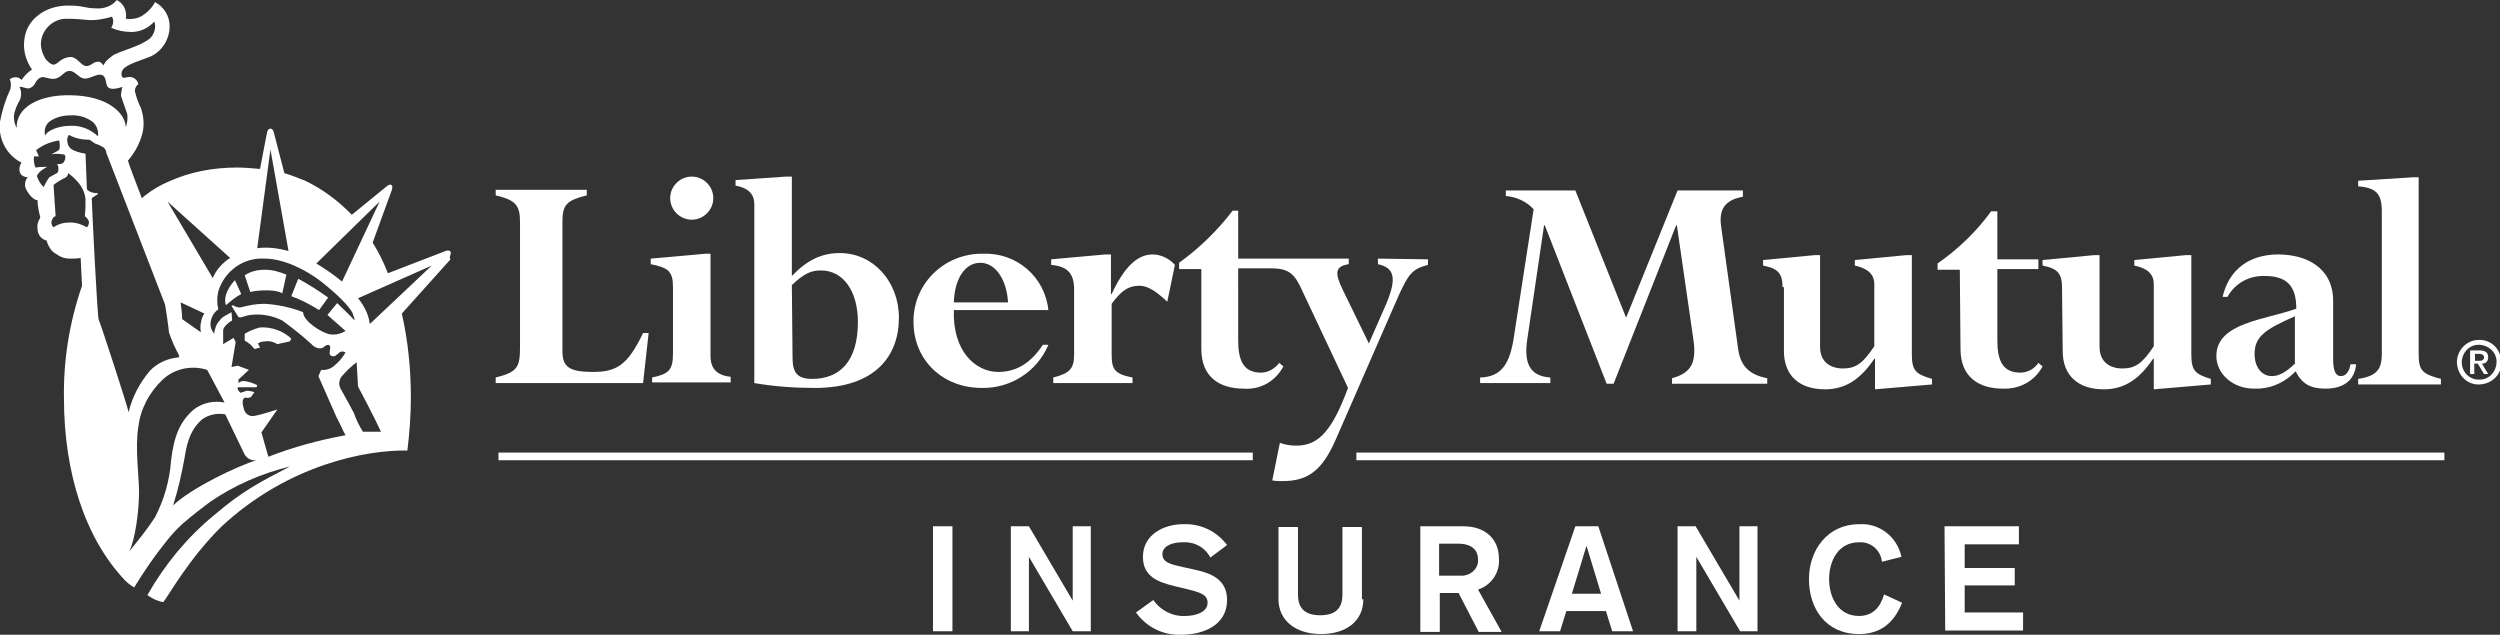
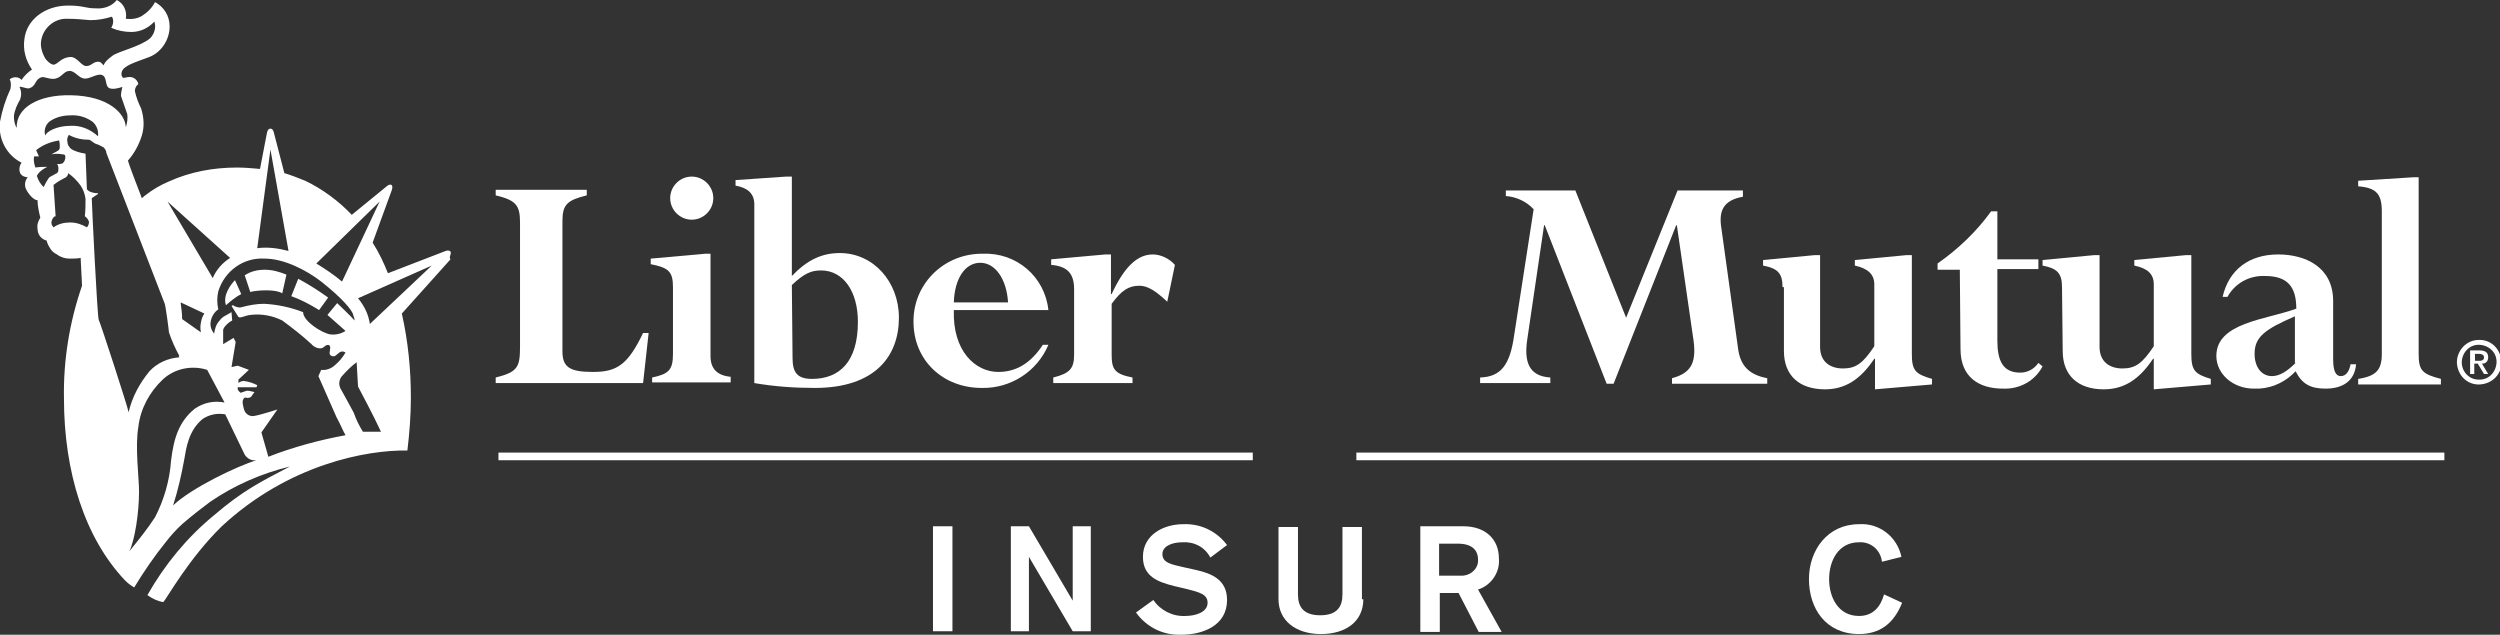
<svg xmlns="http://www.w3.org/2000/svg" version="1.1" id="Layer_1" x="0px" y="0px" viewBox="0 0 359.6 91.3" style="enable-background:new 0 0 359.6 91.3;" xml:space="preserve">
  <rect x="0" y="0" width="359.6" height="91.3" fill="#333333" stroke="none" />
  <style type="text/css">
	.st0{fill:#FFFFFF;}
</style>
  <g id="Layer_2_00000177476026908519783420000015491136584976604817_">
    <g id="Layer_1-2">
      <path class="st0" d="M80.9,50.5c0,2.3,1,3,4.4,3s5-1,7.2-5.6h0.8l-0.8,7.2H71.3v-0.8c3.2-0.8,3.5-1.5,3.5-4.5V32    c0-2.5-0.6-3.2-3.5-3.9v-0.8h13.1v0.8c-2.8,0.7-3.5,1.3-3.5,3.7V50.5z" />
      <path class="st0" d="M102.2,51.2c0,1.8,0.9,2.8,2.9,3V55H93.8v-0.7c2.4-0.5,3-1.1,3-3.4v-9.6c0-2.2-0.6-2.8-3.2-3.3v-0.8l7.8-0.7    h0.8L102.2,51.2z M99.5,25.4c1.7,0,3.1,1.4,3.1,3.1s-1.4,3.1-3.1,3.1s-3.1-1.4-3.1-3.1l0,0C96.4,26.8,97.8,25.4,99.5,25.4" />
      <path class="st0" d="M113.9,41c1.8-1.7,2.8-2.1,4.2-2.1c3.2,0,5.3,3,5.3,7.4c0,5.8-2.7,8.2-6.6,8.2c-2.1,0-2.8-0.9-2.8-3L113.9,41    L113.9,41z M113.9,25.4h-0.8l-7.3,0.5v0.8c1.7,0.3,2.7,1.1,2.7,2.7v25.7c2.9,0.5,5.8,0.7,8.7,0.7c8.7,0,12.1-4.6,12.1-10.1    c0-5.2-3.7-9.3-8.5-9.3c-2.6,0-4.7,1-6.9,3.3L113.9,25.4z" />
      <path class="st0" d="M137.2,43.5c0.1-3.4,1.6-5.7,3.8-5.7s3.8,2.4,4,5.7H137.2z M150.8,44.6c-0.5-4.8-4.6-8.3-9.4-8.1    c-5.4-0.1-9.9,4.1-10,9.5c0,0.1,0,0.2,0,0.3c0,5.5,4.2,9.5,9.8,9.5c4.2,0.1,8-2.4,9.6-6.2H150c-1.7,2.6-3.8,3.9-6.4,3.9    c-3.3,0-6.6-3-6.4-8.9H150.8z" />
      <path class="st0" d="M167.9,43.4c-1.6-1.5-2.8-2.3-4-2.3c-1.6,0-2.6,0.7-4,2.6V51c0,2.1,0.4,2.8,3,3.3v0.8h-11.4v-0.8    c2.4-0.6,3-1.3,3-3.3v-9.4c0-2.3-1-3.3-3.3-3.5v-0.8l7.8-0.7h0.8v5.7h0.1c1.8-3.9,3.7-5.7,5.9-5.7c1.2,0,2.4,0.6,3.2,1.5    L167.9,43.4z" />
-       <path class="st0" d="M198.2,37.2V38c2.3,0.5,2.8,1.9,1.2,5.7l-2.5,5.7l-3.8-7.8c-1.1-2.3-1.1-3.3,0.9-3.6v-0.8h-15.9v-6.9h-0.8    c-2.2,2.9-4.8,5.4-7.7,7.5v0.9h3.2v11.5c0,4.1,2.7,5.7,6.1,5.7c2.4,0.2,4.6-1.1,5.7-3.2l-0.6-0.5c-0.6,0.8-1.6,1.4-2.6,1.4    c-2.5,0-3.3-1.7-3.3-4.6V38.6h4.8c2.6,0,3.4,0.9,4.5,3.4l6.5,13.8c-2.2,5.9-4.1,8.3-7.4,8.3c-0.8,0-1.6-0.1-2.4-0.4l-1.1,5.4    c0.5,0.1,1,0.1,1.5,0.1c3.7,0,5.7-1.6,7.6-5.9l9-20.6c1.5-3.3,2-4,4.3-4.6v-0.8L198.2,37.2L198.2,37.2z" />
      <path class="st0" d="M250,50.1c0.3,2.4,1.5,3.8,4.2,4.3v0.8h-13.7v-0.8c3-0.8,3.6-2.5,3-6.1l-2.3-15.9h-0.1l-9,22.8h-1l-8.9-22.8    h-0.1l-2.4,16.3c-0.5,3.2,0.1,5.4,3.3,5.6v0.8h-10.1v-0.8c3-0.1,4.3-1.8,4.9-6.1l2.8-18.1c-1-1.1-2.5-1.8-4-1.9v-0.8h10l7.3,18.3    l7.4-18.3h9.4v0.9c-2.8,0.5-3.5,2-3.1,4.5L250,50.1z" />
      <path class="st0" d="M256.4,41.3c0-2-0.7-2.7-2.8-3.1v-0.8l7.4-0.7h0.8v13.2c0,2.1,1.4,3.1,3.3,3.1s2.9-0.8,4.5-3.2v-8.9    c0-1.5-1-2.3-2.8-2.7v-0.8l7.4-0.7h0.8v14.2c0,2.4,0.5,2.9,2.9,3.6v0.8l-8.2,0.7v-4.4h-0.1c-2,3-4.2,4.4-7.1,4.4    c-3.7,0-5.9-2-5.9-5.5v-9.2H256.4z" />
      <path class="st0" d="M281.9,38.8h-3.2v-0.9c3-2.1,5.6-4.6,7.7-7.5h0.9v6.9h5.9v1.4h-5.9V49c0,2.9,0.8,4.6,3.3,4.6    c1,0,2-0.5,2.6-1.4l0.6,0.5c-1.1,2.1-3.3,3.3-5.7,3.2c-3.4,0-6.1-1.6-6.1-5.7L281.9,38.8L281.9,38.8z" />
      <path class="st0" d="M296.6,41.3c0-2-0.7-2.7-2.8-3.1v-0.8l7.4-0.7h0.8v13.2c0,2.1,1.4,3.1,3.3,3.1s2.9-0.8,4.5-3.2v-8.9    c0-1.5-0.9-2.3-2.8-2.7v-0.8l7.4-0.7h0.8v14.2c0,2.4,0.5,2.9,2.8,3.6v0.8l-8.2,0.7v-4.4h-0.1c-2,3-4.2,4.4-7.1,4.4    c-3.7,0-5.9-2-5.9-5.5L296.6,41.3L296.6,41.3z" />
      <path class="st0" d="M330.2,52.2c-1.2,1.2-2.3,1.9-3.4,1.9c-1.5,0-2.5-1.3-2.5-3.2c0-2.4,1.4-3.5,5.8-5.4v6.7H330.2z M335.6,43.3    c0-4.9-4-6.7-7.9-6.7c-4.2,0-7.1,2.2-8,6.1h0.7c1.1-2,3.2-3.1,5.4-3c3.2,0,4.5,1.5,4.5,4.7c-4.4,1.6-11.5,2-11.5,6.8    c0,2.6,2.4,4.7,5.4,4.7c2.1,0.1,4.1-0.7,5.6-2.1l0.4-0.4c0.9,1.8,2.1,2.5,4.3,2.5c2.6,0,4.2-1.2,4.4-3.5h-0.8    c-0.2,1.1-0.7,1.7-1.4,1.7s-1.1-0.7-1.1-2.4V43.3z" />
      <path class="st0" d="M342.6,30.4c0-2.5-0.8-3.4-3.4-3.6V26l7.9-0.5h0.8v25.4c0,2.4,0.5,2.9,3.2,3.6v0.8h-11.9v-0.8    c2.6-0.4,3.4-1.3,3.4-3.6V30.4z" />
      <g>
        <path class="st0" d="M33.8,40.3c-0.5,0.5-1.8,2.1-1.3,3.6c0.7-0.6,1.4-1.2,2.2-1.6L33.8,40.3z" />
        <path class="st0" d="M40.6,42.2l0.6-2.7c-1-0.4-2-0.7-3.1-0.7c-1,0-2,0.2-2.9,0.8L36,42C37.1,41.7,39.8,41.6,40.6,42.2z" />
-         <path class="st0" d="M37.4,47.1c-0.8,0.2-1.5,0.5-2.2,0.9v1c0.6,0.3,1,0.7,1.4,1.2l0.8-0.2l-0.3-0.6c0.3-0.2,0.7-0.3,1.1-0.3     c0.6-0.1,1.2,0.1,1.7,0.4l1.8-0.4l0.2-0.4C40.7,47.6,39.1,47,37.4,47.1z" />
        <path class="st0" d="M47.2,42.8c-1.4-1-2.8-1.9-4.3-2.7l-1,2.5c1.4,0.5,2.7,1.2,4,2L47.2,42.8z" />
        <path class="st0" d="M64.8,36.2c-0.2-0.3-0.7-0.1-0.7-0.1l-8.3,3.2c-0.6-1.5-1.3-3-2.2-4.4l2.7-7.4c0,0,0.3-0.7,0-0.9     c-0.3-0.2-0.8,0.3-0.8,0.3l-4.9,4c-1.9-2-4.2-3.7-6.7-4.9c-1-0.4-2-0.8-3-1.1l-1.5-5.8c0,0-0.1-0.6-0.5-0.6     c-0.4,0-0.5,0.6-0.5,0.6l-1,5.2c-1.1-0.1-2.2-0.2-3.3-0.2c-3.4,0-6.7,0.6-9.8,2c-1.2,0.5-2.4,1.2-3.4,2c-0.2,0.1-0.3,0.3-0.5,0.4     c-1-2.6-1.8-4.7-2-5.4c0.9-1,1.6-2.3,2-3.6c0.4-1.3,0.3-2.6-0.1-3.9c-0.4-0.8-0.7-1.6-0.9-2.5c0-0.4,0.2-0.8,0.5-1     c-0.1-0.5-0.5-0.9-1-1c-0.5-0.1-0.8,0.1-1.2,0.1c-0.1-0.2-0.3-0.2-0.2-0.8c0.2-1,2.2-1.5,3.7-2.1c1.9-0.6,3.2-2.5,3.2-4.5     c0-1.5-0.8-2.8-2.1-3.5c-0.4,0.8-1.1,1.5-1.9,2c-0.7,0.4-1.5,0.5-2.3,0.4c0.2-1.1-0.3-2.2-1.3-2.7c-0.7,0.9-1.9,1.3-3,1.2     c-1.6,0-1.7-0.4-4-0.4c-3.3,0-6,2-6.3,4.9c-0.2,1.5,0.2,3,1.1,4.3c-0.6,0.4-1.1,0.9-1.5,1.5C2.7,11,1.9,11,1.4,11.4     c0.2,0.4,0.2,0.9,0.1,1.4c-0.7,1.5-1.2,3.1-1.5,4.7c-0.3,2.4,0.9,4.8,3.1,5.9c-0.3,0.4-0.4,1-0.2,1.5c0.2,0.4,0.7,0.6,1.1,0.6     c-0.4,0.4-0.5,1.1-0.3,1.6c0.3,0.7,1.1,1.7,1.7,1.7c0,0.8,0.2,1.7,0.4,2.5c-0.3,0.5-0.5,1-0.4,1.6c0,0.8,0.5,1.5,1.3,1.7     C6.8,35,7,35.4,7.2,35.7c0.2,0.4,0.6,0.7,1,0.9c0.5,0.4,1.2,0.6,1.8,0.6c0.5,0,1.1,0,1.6-0.1c0,0.2,0.1,2,0.2,4     C10,46.3,9.1,51.8,9.2,57.3c0,10.6,3,20.1,8.8,26.2c0.4,0.4,0.8,0.7,1.3,1c1.4-2.3,2.9-4.5,4.6-6.6c0.7-0.9,1.5-1.8,2.4-2.6     c1.4-1.2,2.7-2.2,3.9-3.1c3.5-2.4,7.4-4.1,11.5-5.1c-4.4,2.3-6.8,3.5-10.9,7c-3.9,3.2-7.1,7.1-9.6,11.5c0.7,0.5,1.5,0.9,2.3,1     c0.6-0.7,3.7-6.3,8.4-10.9c9.6-8.9,20.8-11,26.7-10.9c0.3-2.5,0.5-5.1,0.5-7.6c0-4.1-0.4-8.1-1.3-12.1l7-7.8     C64.5,37,65,36.5,64.8,36.2z M54.6,29l-5.4,11.5c-1.2-1-2.4-1.8-3.7-2.6L54.6,29z M38.9,21.5l2.6,14.6c-1.5-0.4-3-0.6-4.5-0.4     L38.9,21.5z M33.1,37.1c-1.1,0.7-2,1.7-2.5,2.9l-6.5-11L33.1,37.1z M28.9,47.8l-2.7-1.9c0-0.7-0.1-1.5-0.2-2.2v-0.2l3.4,1.6     c-0.3,0.4-0.4,0.8-0.5,1.3C28.8,46.9,28.8,47.3,28.9,47.8z M5.9,6c0.2-1.9,1.9-3.4,3.8-3.3c1.1,0,2.2,0.1,3.3,0.2     c1.1,0,2.1-0.2,3.1-0.5C16.4,2.9,16.3,3.5,16,4c0.9,0.4,1.9,0.6,2.9,0.6c1.3,0,2.5-0.6,3.3-1.5c0.3,0.8,0,1.8-0.6,2.4     C20.2,6.7,17,7.4,16.2,8c-0.8,0.6-1.1,0.9-1.3,1.4c-0.3-0.3-0.4-0.6-1-0.5c-0.6,0.1-0.8,0.6-1.5,0.6c-0.7,0-1.3-1.3-2.2-1.3     c-1.4,0-1.9,1.1-2.5,1.1c-0.4,0-1-0.6-1.2-0.9C6.1,7.7,5.8,6.8,5.9,6z M2.4,18.4C2.1,17.9,2,17.3,2,16.7c0.1-0.9,0.5-1.7,0.9-2.4     c0.2-0.6,0.2-1.2-0.1-1.8c0.3-0.1,1,0.3,1.4,0.2c0.4-0.1,0.7-0.4,0.9-0.8c0.2-0.4,0.5-0.7,0.9-0.8c0.4-0.1,1.3,0.4,2,0.2     c0.9-0.2,1.2-1.1,2-1.1s1.3,1,2.1,1.1c0.8,0.1,1.9-0.8,2.6-0.5s0.4,1.4,0.9,1.8c0.5,0.4,1.7,0,2-0.1c-0.1,0.4-0.2,0.9-0.2,1.3     c0.3,0.9,0.6,1.7,0.9,2.6c0.1,0.6,0,1.3-0.2,1.9c-0.1-2-2.5-4.5-7.9-4.6C5.5,13.6,2.3,15.5,2.4,18.4z M14.1,19.6     c-1.1-1-2.5-1.6-4-1.5c-1.9,0-3.4,0.8-3.6,1.4c-0.2-0.7,0-1.5,0.6-2c0.8-0.6,1.9-0.9,2.9-0.9c1.2-0.1,2.3,0.2,3.3,0.9     C13.9,18,14.2,18.8,14.1,19.6z M7.1,25.5c-0.3,0.4-0.6,0.9-0.8,1.4c-0.5-0.4-0.8-1-1-1.6c0.3-0.6,0.9-1,1.5-1.3     c-0.6,0-1.1,0-1.7,0.1c-0.2-0.5-0.3-1.1-0.2-1.6h0.7l-0.4-0.9c1-0.8,2.1-1.2,3.3-1.4c0.1,0.3,0.1,0.7,0.1,1     c0,0.2-0.1,0.4-0.3,0.5c-0.2,0.1-0.9,0.5-0.9,0.5c0.5-0.1,1.1-0.1,1.6,0c0.3,0,0.4,0.1,0.4,0.4s-0.1,0.6-0.3,0.8     c-0.1,0.2-0.6,0.2-0.9,0.2c0.2,0.2,0.2,0.5,0.2,0.8c0,0.3-0.1,0.5-0.4,0.6C7.7,25.2,7.4,25.3,7.1,25.5z M12.5,32.7     C11.8,32.3,11,32,10.1,32c-0.9,0-1.7,0.2-2.4,0.7c-0.3-0.3-0.4-0.7-0.2-1.1C7.7,31.1,8,31.1,8,31.1l-0.3-4.5c0.5-0.4,1-0.7,1.6-1     c0.3-0.1,0.5-0.4,0.5-0.7c0.7,0.5,1.3,1.1,1.8,1.8c0.4,0.6,0.6,1.2,0.7,1.9c0,0.8,0,1.7-0.1,2.5c0.3,0.2,0.5,0.5,0.6,0.8     C12.8,32.2,12.7,32.5,12.5,32.7z M14.2,46c-0.2-0.3-1-16.8-1-17.4l0,0c0,0,0-0.1,0-0.1l0.9-0.6v-0.1c-0.6,0-1.4-0.2-1.6-0.6     l-0.2-5.1c-0.7-0.1-1.5-0.3-2.1-0.7c-0.3-0.3-0.5-0.6-0.5-1c-0.1-0.3,0-0.7,0.2-1c0.9,0.5,1.9,0.7,2.9,0.7c0.2,0,0.7,0.5,1,0.6     c0.4,0.1,0.7,0.3,1.1,0.5c0.2,0.2,0.4,0.5,0.4,0.8c0.1,0.2,8.3,21.5,8.4,21.7c0.1,0.2,0.6,3.8,0.6,4.1c0.4,1.2,0.9,2.3,1.5,3.4     c0,0-0.1,0-0.1,0c0,0.1,0.1,0.1,0.1,0.2c-1.6,0.1-3.2,0.8-4.3,2c-1.4,1.7-2.5,3.7-3,5.9C18.4,58.6,14.4,46.3,14.2,46z M22.3,74.4     c-1.1,1.7-2.4,3.3-3.7,4.9c0.8-1.6,1.4-5.6,1.4-8.6c0-2-0.6-6.4-0.1-9.3c0.3-2.6,1.6-5,3.5-6.8c1.7-1.6,4.2-2.1,6.4-1.4l2.5,4.7     c-1.5-0.3-3,0-4.3,0.9c-2.2,1.8-3,4.1-3.4,7.5C24.4,69.1,23.6,71.9,22.3,74.4z M24.9,72.7c0.7-2.2,1.2-4.4,1.6-6.6     c0.3-1.7,0.6-4.1,2.6-5.8c1-0.7,2.2-0.9,3.3-0.7l2.8,5.8c0.4,0.6,1,0.9,1.7,0.8C34.2,67,27.5,70.2,24.9,72.7z M38.6,65.7l-1-3.5     l2.3-3.3c0,0-2.5,0.8-3.2,0.9c-0.7,0.2-1.4-0.2-1.6-0.9c-0.1-0.4-0.2-0.7-0.2-1.1c0-0.3,0.2-0.7,0.5-0.6c0.2,0.1,0.5,0,0.7-0.1     l0.5-0.7c-0.4-0.1-0.7-0.2-1.1-0.2c-0.3,0.1-0.6,0.2-0.9,0.3c-0.2-0.2-0.5-0.4-0.4-0.8h2.7l0.1-0.3c-0.6-0.3-1.2-0.5-1.9-0.6     c-0.3,0-0.6,0.1-0.8,0.3v-0.5l1.5-1.4l-1.6-0.6l-0.9,0.2l0.6-3.6l-0.3-0.6l-1.5,0.9v-2c0-0.4,0.7-1.1,1.3-1.4l-0.1-1.2     c-0.6,0.4-1.3,0.6-1.7,1.2c-0.5,0.5-0.7,1.2-0.8,1.9c-0.4-0.5-0.6-1.1-0.5-1.7c0.1-0.7,0.5-1.4,1.1-1.8c-0.2-0.9-0.2-1.7,0-2.6     c0.9-2.9,3.6-4.9,6.7-4.7c2.7,0,5.9,1.6,8.1,3.3c2.8,2.2,4.5,4.1,4.6,4.8c0.1,0.3,0.2,0.5,0.2,0.8c-0.3-0.4-2.5-2.5-2.5-2.5     l-1.4,1.7l2.6,2.3c-0.6,0.4-1.4,0.6-2.2,0.5c-1.2-0.2-3.9-1.9-3.9-3.2c-1.8-0.7-3.7-1.1-5.6-1.2c-1.1,0-2.2,0.2-3.3,0.5     c-0.4,0.1-0.9-0.1-1.2-0.3L33.3,44l1,1.6c0.3,0.2,0.9-0.2,1.7-0.3c1.6-0.2,3.2,0.1,4.6,0.8c1.5,1.1,2.9,2.2,4.2,3.4     c0.5,0.6,1.4,0.8,1.8,0.4c0.4-0.4,0.9-0.4,0.9,0.1s-0.3,1,0.2,1.2c0.5,0.2,0.7-0.2,1-0.4c0.3-0.3,0.7-0.3,1-0.1     c-0.4,0.7-0.9,1.3-1.5,1.8c-0.5,0.5-1.3,0.8-2,0.7l-0.4,0.9l2.6,5.9c0.7,1.3,0.8,1.7,1.3,2.6C45.9,63.3,42.2,64.3,38.6,65.7z      M52.2,62.1c-0.5-0.8-1-1.8-1.3-2.7c0,0-1.5-2.8-1.8-3.3c-0.4-0.6-0.4-1.3,0-1.9c0.7-0.8,1.4-1.5,2.2-2.1l0.2,3.5     c0,0,2.3,4.3,3.3,6.5H52.2z M53.2,46.6c-0.2-1.4-0.8-2.6-1.7-3.7l10.6-4.7L53.2,46.6z" />
      </g>
      <path class="st0" d="M356.5,48.9c1.8-0.1,3.2,1.3,3.3,3.1c0.1,1.8-1.3,3.2-3.1,3.3s-3.2-1.3-3.3-3.1v-0.1    C353.4,50.4,354.8,48.9,356.5,48.9L356.5,48.9 M356.5,54.6c1.4,0.1,2.5-1,2.6-2.4s-1-2.5-2.4-2.6s-2.5,1-2.6,2.4v0.1    C354.1,53.5,355.2,54.6,356.5,54.6L356.5,54.6 M355.3,50.4h1.3c0.9,0,1.3,0.3,1.3,1c0,0.5-0.3,0.9-0.8,0.9H357l0.9,1.5h-0.6    l-0.9-1.5h-0.5v1.5h-0.6L355.3,50.4z M356,51.9h0.6c0.4,0,0.7-0.1,0.7-0.5s-0.4-0.5-0.7-0.5H356V51.9z" />
      <rect x="71.7" y="65.1" class="st0" width="108.5" height="1.1" />
      <rect x="195.1" y="65.1" class="st0" width="156.5" height="1.1" />
      <path class="st0" d="M134.2,75.7h2.8v15.1h-2.8V75.7z" />
      <path class="st0" d="M145.4,75.7h2.6l6.3,10.7l0,0V75.7h2.6v15.1h-2.6L148,80.1l0,0v10.7h-2.6V75.7z" />
      <path class="st0" d="M165.9,86.3c1,1.5,2.8,2.4,4.6,2.3c1.4,0,3.2-0.5,3.2-1.9c0-1.2-1.1-1.5-3.1-2l-1.7-0.4    c-2.4-0.6-4.5-1.4-4.5-4.2c0-3.2,3-4.7,5.8-4.7c2.5-0.1,4.8,1,6.3,3l-2.4,1.8c-0.8-1.5-2.3-2.3-4-2.2c-1.6,0-2.9,0.6-2.9,1.7    c0,1.3,1.4,1.5,3.1,1.9l1.8,0.4c2.2,0.5,4.4,1.4,4.4,4.3c0,3.7-3.5,5-6.6,5c-2.6,0.1-5-1.1-6.5-3.2L165.9,86.3z" />
      <path class="st0" d="M196.1,86.2c0,3.1-2.4,5-6.1,5s-6.1-2-6.1-5V75.8h2.8v9.7c0,1.8,0.8,3,3.2,3s3.2-1.2,3.2-3v-9.7h2.8v10.4    C195.9,86.2,196.1,86.2,196.1,86.2z" />
      <path class="st0" d="M204.2,75.7h6.3c3.2,0,5.1,1.9,5.1,4.6c0.2,2-1.1,3.9-3,4.5l3.4,6.1h-3.3l-2.9-5.6h-2.7v5.6h-2.8V75.7H204.2z     M207,82.8h3.1c1.2,0.1,2.4-0.8,2.5-2c0-0.1,0-0.2,0-0.3c0-1.4-0.9-2.3-2.9-2.3H207V82.8L207,82.8z" />
-       <path class="st0" d="M226.6,75.7h3.3l5,15.1h-3l-0.9-2.9h-5.7l-0.9,2.9h-3L226.6,75.7z M228.2,78.5L228.2,78.5l-2.1,6.9h4.2    L228.2,78.5z" />
-       <path class="st0" d="M241.3,75.7h2.6l6.3,10.7l0,0V75.7h2.6v15.1h-2.5L244,80.1l0,0v10.7h-2.7V75.7z" />
      <path class="st0" d="M270.7,80.8c-0.2-1.7-1.6-2.9-3.3-2.8c-3,0-4.3,2.7-4.3,5.3s1.3,5.3,4.3,5.3c2,0,3.1-1.3,3.6-3.1l2.6,1.2    c-1.2,3-3.2,4.5-6.2,4.5c-4.8,0-7.2-3.7-7.2-7.9s2.7-7.9,7.2-7.9c2.9-0.2,5.5,1.8,6.1,4.7L270.7,80.8z" />
-       <path class="st0" d="M279.7,75.7h10.7v2.6h-7.8v3.4h7.2v2.5h-7.2v3.9h8.4v2.6h-11.2L279.7,75.7L279.7,75.7z" />
    </g>
  </g>
</svg>